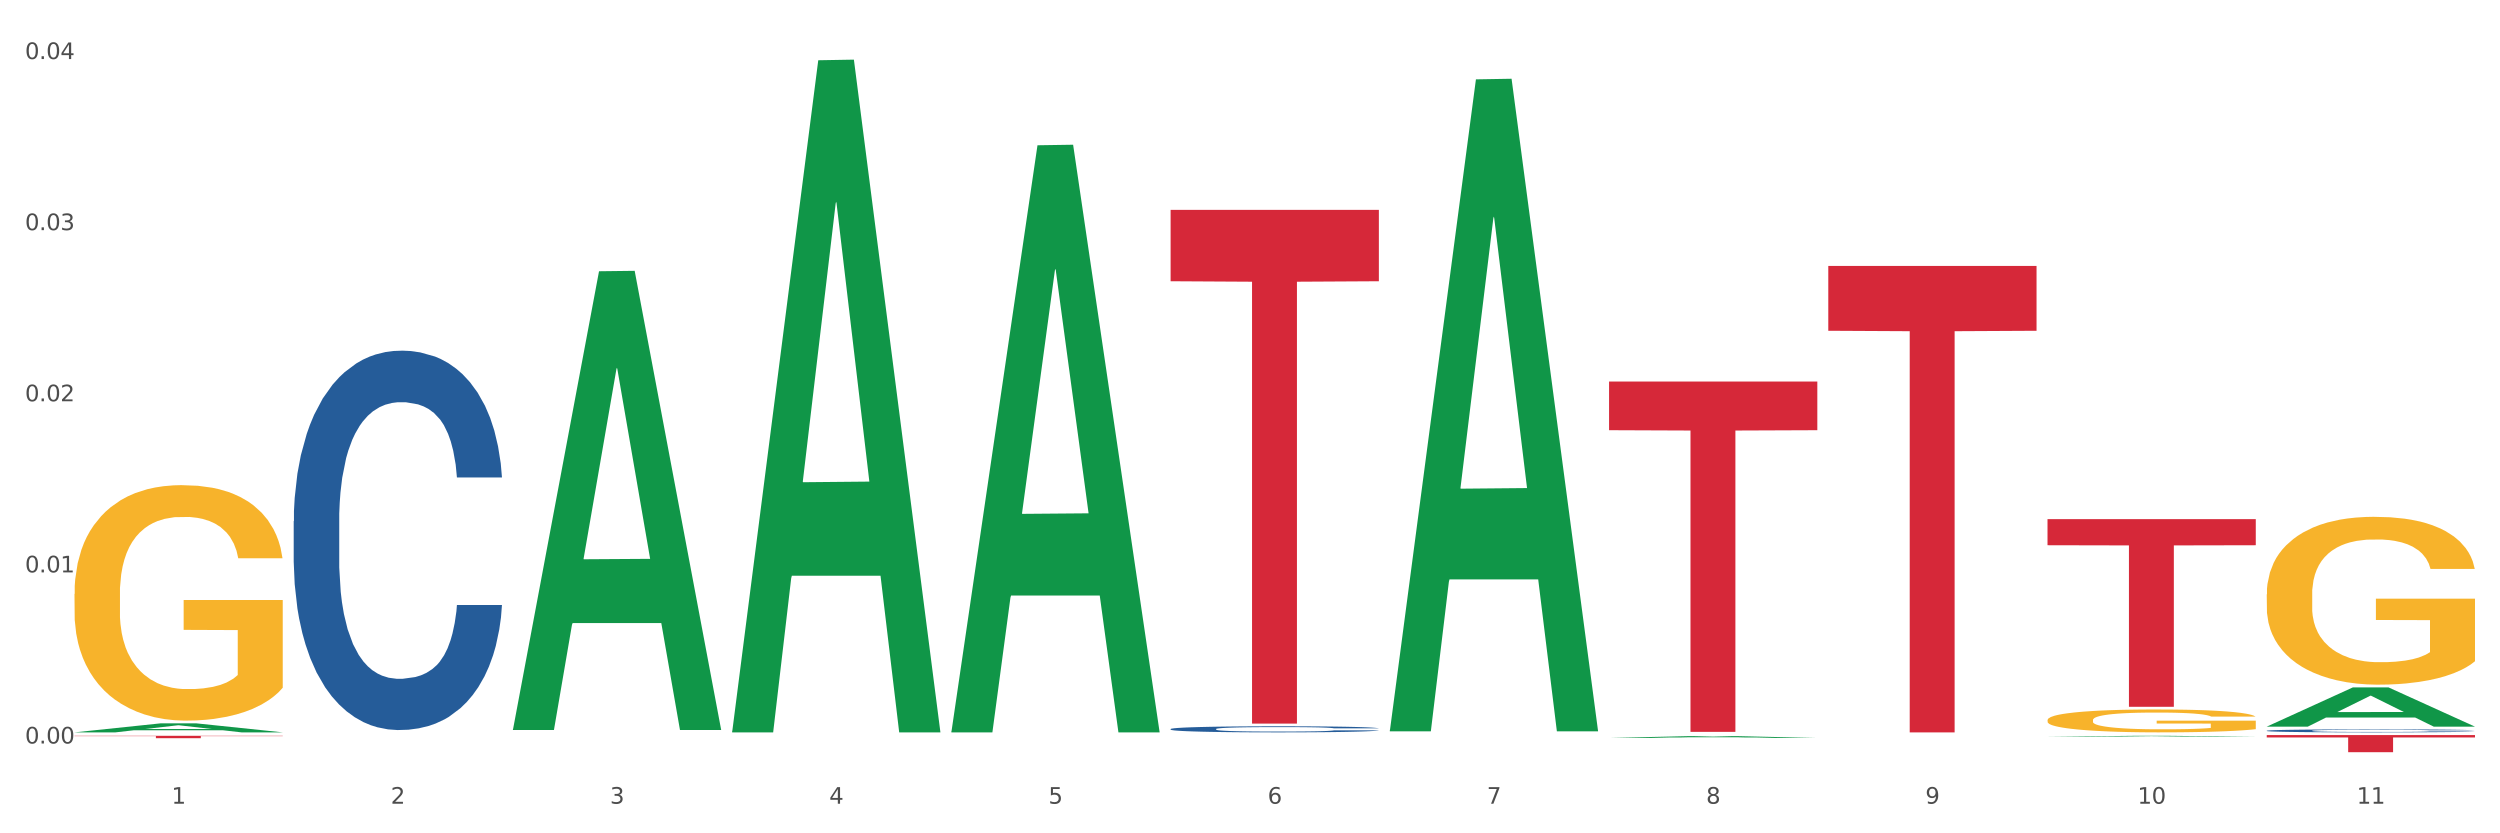
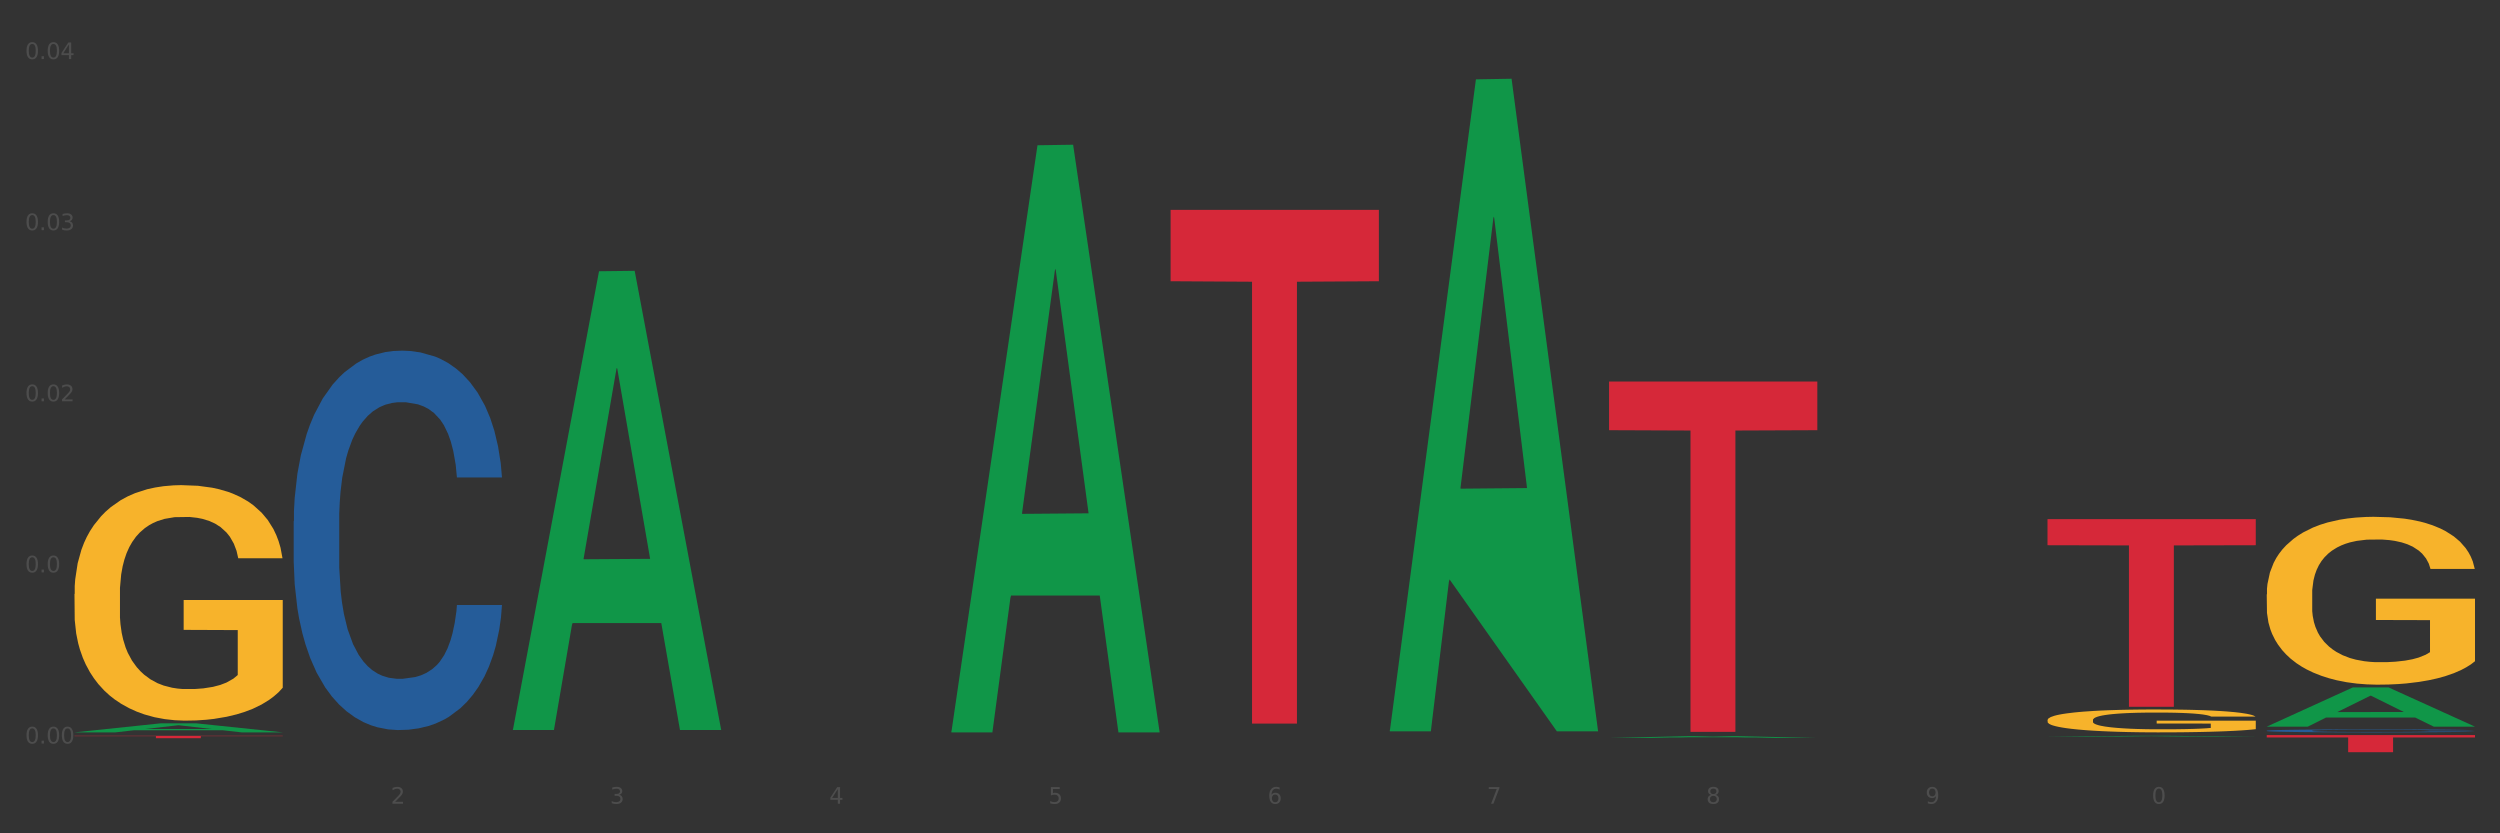
<svg xmlns="http://www.w3.org/2000/svg" xmlns:xlink="http://www.w3.org/1999/xlink" width="1080pt" height="360pt" viewBox="0 0 1080 360" version="1.1">
  <rect x="0" y="0" width="1080" height="360" fill="#333333" stroke="none" />
  <defs>
    <style type="text/css">*{stroke-linejoin: round; stroke-linecap: butt}</style>
  </defs>
  <g id="figure_1">
    <g id="patch_1">
-       <path d="M 0 360  L 1080 360  L 1080 0  L 0 0  z " style="fill: #ffffff; stroke: #ffffff; stroke-linejoin: miter" />
-     </g>
+       </g>
    <g id="axes_1">
      <g id="matplotlib.axis_1">
        <g id="xtick_1">
          <g id="text_1">
            <g style="fill: #4d4d4d" transform="translate(74.106 347.204) scale(0.096 -0.096)">
              <defs>
-                 <path id="DejaVuSans-31" d="M 794 531  L 1825 531  L 1825 4091  L 703 3866  L 703 4441  L 1819 4666  L 2450 4666  L 2450 531  L 3481 531  L 3481 0  L 794 0  L 794 531  z " transform="scale(0.016)" />
-               </defs>
+                 </defs>
              <use xlink:href="#DejaVuSans-31" />
            </g>
          </g>
        </g>
        <g id="xtick_2">
          <g id="text_2">
            <g style="fill: #4d4d4d" transform="translate(168.812 347.204) scale(0.096 -0.096)">
              <defs>
                <path id="DejaVuSans-32" d="M 1228 531  L 3431 531  L 3431 0  L 469 0  L 469 531  Q 828 903 1448 1529  Q 2069 2156 2228 2338  Q 2531 2678 2651 2914  Q 2772 3150 2772 3378  Q 2772 3750 2511 3984  Q 2250 4219 1831 4219  Q 1534 4219 1204 4116  Q 875 4013 500 3803  L 500 4441  Q 881 4594 1212 4672  Q 1544 4750 1819 4750  Q 2544 4750 2975 4387  Q 3406 4025 3406 3419  Q 3406 3131 3298 2873  Q 3191 2616 2906 2266  Q 2828 2175 2409 1742  Q 1991 1309 1228 531  z " transform="scale(0.016)" />
              </defs>
              <use xlink:href="#DejaVuSans-32" />
            </g>
          </g>
        </g>
        <g id="xtick_3">
          <g id="text_3">
            <g style="fill: #4d4d4d" transform="translate(263.517 347.204) scale(0.096 -0.096)">
              <defs>
                <path id="DejaVuSans-33" d="M 2597 2516  Q 3050 2419 3304 2112  Q 3559 1806 3559 1356  Q 3559 666 3084 287  Q 2609 -91 1734 -91  Q 1441 -91 1130 -33  Q 819 25 488 141  L 488 750  Q 750 597 1062 519  Q 1375 441 1716 441  Q 2309 441 2620 675  Q 2931 909 2931 1356  Q 2931 1769 2642 2001  Q 2353 2234 1838 2234  L 1294 2234  L 1294 2753  L 1863 2753  Q 2328 2753 2575 2939  Q 2822 3125 2822 3475  Q 2822 3834 2567 4026  Q 2313 4219 1838 4219  Q 1578 4219 1281 4162  Q 984 4106 628 3988  L 628 4550  Q 988 4650 1302 4700  Q 1616 4750 1894 4750  Q 2613 4750 3031 4423  Q 3450 4097 3450 3541  Q 3450 3153 3228 2886  Q 3006 2619 2597 2516  z " transform="scale(0.016)" />
              </defs>
              <use xlink:href="#DejaVuSans-33" />
            </g>
          </g>
        </g>
        <g id="xtick_4">
          <g id="text_4">
            <g style="fill: #4d4d4d" transform="translate(358.223 347.204) scale(0.096 -0.096)">
              <defs>
                <path id="DejaVuSans-34" d="M 2419 4116  L 825 1625  L 2419 1625  L 2419 4116  z M 2253 4666  L 3047 4666  L 3047 1625  L 3713 1625  L 3713 1100  L 3047 1100  L 3047 0  L 2419 0  L 2419 1100  L 313 1100  L 313 1709  L 2253 4666  z " transform="scale(0.016)" />
              </defs>
              <use xlink:href="#DejaVuSans-34" />
            </g>
          </g>
        </g>
        <g id="xtick_5">
          <g id="text_5">
            <g style="fill: #4d4d4d" transform="translate(452.928 347.204) scale(0.096 -0.096)">
              <defs>
                <path id="DejaVuSans-35" d="M 691 4666  L 3169 4666  L 3169 4134  L 1269 4134  L 1269 2991  Q 1406 3038 1543 3061  Q 1681 3084 1819 3084  Q 2600 3084 3056 2656  Q 3513 2228 3513 1497  Q 3513 744 3044 326  Q 2575 -91 1722 -91  Q 1428 -91 1123 -41  Q 819 9 494 109  L 494 744  Q 775 591 1075 516  Q 1375 441 1709 441  Q 2250 441 2565 725  Q 2881 1009 2881 1497  Q 2881 1984 2565 2268  Q 2250 2553 1709 2553  Q 1456 2553 1204 2497  Q 953 2441 691 2322  L 691 4666  z " transform="scale(0.016)" />
              </defs>
              <use xlink:href="#DejaVuSans-35" />
            </g>
          </g>
        </g>
        <g id="xtick_6">
          <g id="text_6">
            <g style="fill: #4d4d4d" transform="translate(547.634 347.204) scale(0.096 -0.096)">
              <defs>
                <path id="DejaVuSans-36" d="M 2113 2584  Q 1688 2584 1439 2293  Q 1191 2003 1191 1497  Q 1191 994 1439 701  Q 1688 409 2113 409  Q 2538 409 2786 701  Q 3034 994 3034 1497  Q 3034 2003 2786 2293  Q 2538 2584 2113 2584  z M 3366 4563  L 3366 3988  Q 3128 4100 2886 4159  Q 2644 4219 2406 4219  Q 1781 4219 1451 3797  Q 1122 3375 1075 2522  Q 1259 2794 1537 2939  Q 1816 3084 2150 3084  Q 2853 3084 3261 2657  Q 3669 2231 3669 1497  Q 3669 778 3244 343  Q 2819 -91 2113 -91  Q 1303 -91 875 529  Q 447 1150 447 2328  Q 447 3434 972 4092  Q 1497 4750 2381 4750  Q 2619 4750 2861 4703  Q 3103 4656 3366 4563  z " transform="scale(0.016)" />
              </defs>
              <use xlink:href="#DejaVuSans-36" />
            </g>
          </g>
        </g>
        <g id="xtick_7">
          <g id="text_7">
            <g style="fill: #4d4d4d" transform="translate(642.339 347.204) scale(0.096 -0.096)">
              <defs>
                <path id="DejaVuSans-37" d="M 525 4666  L 3525 4666  L 3525 4397  L 1831 0  L 1172 0  L 2766 4134  L 525 4134  L 525 4666  z " transform="scale(0.016)" />
              </defs>
              <use xlink:href="#DejaVuSans-37" />
            </g>
          </g>
        </g>
        <g id="xtick_8">
          <g id="text_8">
            <g style="fill: #4d4d4d" transform="translate(737.044 347.204) scale(0.096 -0.096)">
              <defs>
                <path id="DejaVuSans-38" d="M 2034 2216  Q 1584 2216 1326 1975  Q 1069 1734 1069 1313  Q 1069 891 1326 650  Q 1584 409 2034 409  Q 2484 409 2743 651  Q 3003 894 3003 1313  Q 3003 1734 2745 1975  Q 2488 2216 2034 2216  z M 1403 2484  Q 997 2584 770 2862  Q 544 3141 544 3541  Q 544 4100 942 4425  Q 1341 4750 2034 4750  Q 2731 4750 3128 4425  Q 3525 4100 3525 3541  Q 3525 3141 3298 2862  Q 3072 2584 2669 2484  Q 3125 2378 3379 2068  Q 3634 1759 3634 1313  Q 3634 634 3220 271  Q 2806 -91 2034 -91  Q 1263 -91 848 271  Q 434 634 434 1313  Q 434 1759 690 2068  Q 947 2378 1403 2484  z M 1172 3481  Q 1172 3119 1398 2916  Q 1625 2713 2034 2713  Q 2441 2713 2670 2916  Q 2900 3119 2900 3481  Q 2900 3844 2670 4047  Q 2441 4250 2034 4250  Q 1625 4250 1398 4047  Q 1172 3844 1172 3481  z " transform="scale(0.016)" />
              </defs>
              <use xlink:href="#DejaVuSans-38" />
            </g>
          </g>
        </g>
        <g id="xtick_9">
          <g id="text_9">
            <g style="fill: #4d4d4d" transform="translate(831.75 347.204) scale(0.096 -0.096)">
              <defs>
                <path id="DejaVuSans-39" d="M 703 97  L 703 672  Q 941 559 1184 500  Q 1428 441 1663 441  Q 2288 441 2617 861  Q 2947 1281 2994 2138  Q 2813 1869 2534 1725  Q 2256 1581 1919 1581  Q 1219 1581 811 2004  Q 403 2428 403 3163  Q 403 3881 828 4315  Q 1253 4750 1959 4750  Q 2769 4750 3195 4129  Q 3622 3509 3622 2328  Q 3622 1225 3098 567  Q 2575 -91 1691 -91  Q 1453 -91 1209 -44  Q 966 3 703 97  z M 1959 2075  Q 2384 2075 2632 2365  Q 2881 2656 2881 3163  Q 2881 3666 2632 3958  Q 2384 4250 1959 4250  Q 1534 4250 1286 3958  Q 1038 3666 1038 3163  Q 1038 2656 1286 2365  Q 1534 2075 1959 2075  z " transform="scale(0.016)" />
              </defs>
              <use xlink:href="#DejaVuSans-39" />
            </g>
          </g>
        </g>
        <g id="xtick_10">
          <g id="text_10">
            <g style="fill: #4d4d4d" transform="translate(923.401 347.204) scale(0.096 -0.096)">
              <defs>
                <path id="DejaVuSans-30" d="M 2034 4250  Q 1547 4250 1301 3770  Q 1056 3291 1056 2328  Q 1056 1369 1301 889  Q 1547 409 2034 409  Q 2525 409 2770 889  Q 3016 1369 3016 2328  Q 3016 3291 2770 3770  Q 2525 4250 2034 4250  z M 2034 4750  Q 2819 4750 3233 4129  Q 3647 3509 3647 2328  Q 3647 1150 3233 529  Q 2819 -91 2034 -91  Q 1250 -91 836 529  Q 422 1150 422 2328  Q 422 3509 836 4129  Q 1250 4750 2034 4750  z " transform="scale(0.016)" />
              </defs>
              <use xlink:href="#DejaVuSans-31" />
              <use xlink:href="#DejaVuSans-30" transform="translate(63.623 0)" />
            </g>
          </g>
        </g>
        <g id="xtick_11">
          <g id="text_11">
            <g style="fill: #4d4d4d" transform="translate(1018.107 347.204) scale(0.096 -0.096)">
              <use xlink:href="#DejaVuSans-31" />
              <use xlink:href="#DejaVuSans-31" transform="translate(63.623 0)" />
            </g>
          </g>
        </g>
        <g id="xtick_12" />
        <g id="xtick_13" />
        <g id="xtick_14" />
        <g id="xtick_15" />
        <g id="xtick_16" />
        <g id="xtick_17" />
        <g id="xtick_18" />
        <g id="xtick_19" />
        <g id="xtick_20" />
        <g id="xtick_21" />
      </g>
      <g id="matplotlib.axis_2">
        <g id="ytick_1">
          <g id="text_12">
            <g style="fill: #4d4d4d" transform="translate(10.8 321.199) scale(0.096 -0.096)">
              <defs>
                <path id="DejaVuSans-2e" d="M 684 794  L 1344 794  L 1344 0  L 684 0  L 684 794  z " transform="scale(0.016)" />
              </defs>
              <use xlink:href="#DejaVuSans-30" />
              <use xlink:href="#DejaVuSans-2e" transform="translate(63.623 0)" />
              <use xlink:href="#DejaVuSans-30" transform="translate(95.41 0)" />
              <use xlink:href="#DejaVuSans-30" transform="translate(159.033 0)" />
            </g>
          </g>
        </g>
        <g id="ytick_2">
          <g id="text_13">
            <g style="fill: #4d4d4d" transform="translate(10.8 247.276) scale(0.096 -0.096)">
              <use xlink:href="#DejaVuSans-30" />
              <use xlink:href="#DejaVuSans-2e" transform="translate(63.623 0)" />
              <use xlink:href="#DejaVuSans-30" transform="translate(95.41 0)" />
              <use xlink:href="#DejaVuSans-31" transform="translate(159.033 0)" />
            </g>
          </g>
        </g>
        <g id="ytick_3">
          <g id="text_14">
            <g style="fill: #4d4d4d" transform="translate(10.8 173.354) scale(0.096 -0.096)">
              <use xlink:href="#DejaVuSans-30" />
              <use xlink:href="#DejaVuSans-2e" transform="translate(63.623 0)" />
              <use xlink:href="#DejaVuSans-30" transform="translate(95.41 0)" />
              <use xlink:href="#DejaVuSans-32" transform="translate(159.033 0)" />
            </g>
          </g>
        </g>
        <g id="ytick_4">
          <g id="text_15">
            <g style="fill: #4d4d4d" transform="translate(10.8 99.431) scale(0.096 -0.096)">
              <use xlink:href="#DejaVuSans-30" />
              <use xlink:href="#DejaVuSans-2e" transform="translate(63.623 0)" />
              <use xlink:href="#DejaVuSans-30" transform="translate(95.41 0)" />
              <use xlink:href="#DejaVuSans-33" transform="translate(159.033 0)" />
            </g>
          </g>
        </g>
        <g id="ytick_5">
          <g id="text_16">
            <g style="fill: #4d4d4d" transform="translate(10.8 25.509) scale(0.096 -0.096)">
              <use xlink:href="#DejaVuSans-30" />
              <use xlink:href="#DejaVuSans-2e" transform="translate(63.623 0)" />
              <use xlink:href="#DejaVuSans-30" transform="translate(95.41 0)" />
              <use xlink:href="#DejaVuSans-34" transform="translate(159.033 0)" />
            </g>
          </g>
        </g>
        <g id="ytick_6" />
        <g id="ytick_7" />
        <g id="ytick_8" />
        <g id="ytick_9" />
      </g>
      <g id="PolyCollection_1">
        <path d="M 32.175 316.377  L 32.268 316.373  L 69.369 312.484  L 84.766 312.48  L 122.145 316.384  L 104.337 316.384  L 96.267 315.475  L 57.96 315.475  L 57.682 315.49  L 49.891 316.384  L 32.175 316.384  L 32.175 316.377  L 62.783 314.933  L 91.444 314.929  L 77.253 313.312  L 77.067 313.305  L 76.882 313.316  L 62.691 314.929  L 62.783 314.933  L 32.175 316.377  z " clip-path="url(#p4e40506ba4)" style="fill: #109648" />
        <path d="M 979.23 315.667  L 979.336 315.666  L 979.336 315.633  L 979.655 315.588  L 980.825 315.504  L 982.314 315.441  L 984.866 315.368  L 986.249 315.337  L 988.057 315.302  L 991.779 315.246  L 996.033 315.199  L 999.01 315.173  L 1001.244 315.156  L 1006.242 315.126  L 1009.114 315.113  L 1012.091 315.103  L 1014.644 315.095  L 1018.898 315.087  L 1022.301 315.083  L 1026.236 315.082  L 1029.532 315.083  L 1033.893 315.088  L 1040.273 315.103  L 1042.719 315.111  L 1046.016 315.125  L 1049.419 315.144  L 1052.184 315.163  L 1055.375 315.191  L 1058.672 315.226  L 1061.862 315.271  L 1064.095 315.313  L 1065.903 315.357  L 1067.498 315.41  L 1068.668 315.469  L 1069.2 315.517  L 1049.738 315.517  L 1049.207 315.474  L 1048.143 315.426  L 1047.08 315.394  L 1045.91 315.368  L 1044.102 315.338  L 1042.507 315.319  L 1039.848 315.296  L 1037.402 315.282  L 1035.381 315.274  L 1032.935 315.267  L 1027.724 315.259  L 1024.002 315.259  L 1021.663 315.262  L 1018.791 315.268  L 1016.345 315.276  L 1013.474 315.29  L 1011.24 315.306  L 1009.007 315.326  L 1007.731 315.34  L 1005.817 315.366  L 1004.541 315.388  L 1002.839 315.425  L 1001.882 315.451  L 1000.18 315.519  L 999.436 315.569  L 999.117 315.603  L 998.904 315.641  L 998.904 315.827  L 999.542 315.91  L 1000.074 315.946  L 1000.925 315.986  L 1002.52 316.038  L 1004.86 316.089  L 1007.306 316.126  L 1009.326 316.149  L 1011.24 316.166  L 1013.155 316.179  L 1015.494 316.191  L 1017.409 316.198  L 1020.28 316.205  L 1023.683 316.208  L 1026.342 316.208  L 1031.766 316.202  L 1034.212 316.196  L 1036.551 316.188  L 1039.104 316.175  L 1041.124 316.161  L 1042.294 316.15  L 1044.208 316.127  L 1045.697 316.104  L 1046.973 316.076  L 1047.824 316.053  L 1048.781 316.017  L 1049.526 315.976  L 1049.738 315.955  L 1069.2 315.955  L 1068.775 315.998  L 1068.03 316.039  L 1066.541 316.095  L 1065.371 316.127  L 1063.564 316.167  L 1061.649 316.2  L 1058.991 316.237  L 1056.545 316.264  L 1053.992 316.288  L 1051.227 316.309  L 1046.229 316.339  L 1044.421 316.347  L 1040.592 316.362  L 1037.615 316.37  L 1033.254 316.378  L 1028.788 316.383  L 1024.109 316.384  L 1019.961 316.382  L 1015.388 316.375  L 1012.517 316.368  L 1009.326 316.357  L 1005.604 316.34  L 1002.095 316.32  L 998.798 316.296  L 995.714 316.269  L 992.842 316.238  L 989.12 316.187  L 986.355 316.137  L 984.334 316.091  L 982.952 316.051  L 981.569 316.001  L 980.825 315.967  L 979.655 315.884  L 979.23 315.806  L 979.23 315.667  z " clip-path="url(#p4e40506ba4)" style="fill: #255c99" />
-         <path d="M 505.702 314.934  L 505.809 314.932  L 505.809 314.865  L 506.128 314.773  L 507.298 314.605  L 508.786 314.478  L 511.339 314.328  L 512.721 314.266  L 514.529 314.196  L 518.251 314.083  L 522.505 313.987  L 525.483 313.934  L 527.716 313.9  L 532.715 313.84  L 535.586 313.814  L 538.564 313.792  L 541.116 313.778  L 545.37 313.761  L 548.773 313.754  L 552.708 313.751  L 556.005 313.754  L 560.365 313.763  L 566.746 313.792  L 569.192 313.809  L 572.489 313.838  L 575.892 313.876  L 578.657 313.915  L 581.847 313.97  L 585.144 314.042  L 588.335 314.134  L 590.568 314.218  L 592.376 314.307  L 593.971 314.415  L 595.141 314.533  L 595.673 314.631  L 576.211 314.631  L 575.679 314.542  L 574.616 314.446  L 573.552 314.381  L 572.382 314.328  L 570.575 314.268  L 568.979 314.23  L 566.321 314.184  L 563.875 314.155  L 561.854 314.138  L 559.408 314.124  L 554.197 314.11  L 550.475 314.11  L 548.135 314.114  L 545.264 314.126  L 542.818 314.143  L 539.946 314.172  L 537.713 314.203  L 535.48 314.244  L 534.204 314.273  L 532.289 314.326  L 531.013 314.369  L 529.312 314.444  L 528.354 314.497  L 526.653 314.634  L 525.908 314.735  L 525.589 314.805  L 525.377 314.881  L 525.377 315.257  L 526.015 315.425  L 526.547 315.497  L 527.397 315.579  L 528.993 315.685  L 531.332 315.788  L 533.778 315.863  L 535.799 315.908  L 537.713 315.942  L 539.627 315.968  L 541.967 315.992  L 543.881 316.007  L 546.753 316.021  L 550.156 316.028  L 552.814 316.028  L 558.238 316.016  L 560.684 316.004  L 563.024 315.988  L 565.576 315.961  L 567.597 315.932  L 568.767 315.911  L 570.681 315.865  L 572.17 315.817  L 573.446 315.762  L 574.297 315.713  L 575.254 315.641  L 575.998 315.56  L 576.211 315.516  L 595.673 315.516  L 595.247 315.603  L 594.503 315.687  L 593.014 315.8  L 591.844 315.865  L 590.036 315.944  L 588.122 316.012  L 585.463 316.086  L 583.017 316.141  L 580.465 316.19  L 577.7 316.233  L 572.701 316.293  L 570.894 316.31  L 567.065 316.339  L 564.087 316.355  L 559.727 316.372  L 555.26 316.382  L 550.581 316.384  L 546.434 316.38  L 541.861 316.365  L 538.989 316.351  L 535.799 316.329  L 532.077 316.295  L 528.567 316.254  L 525.27 316.206  L 522.186 316.151  L 519.315 316.089  L 515.593 315.985  L 512.828 315.884  L 510.807 315.79  L 509.425 315.711  L 508.042 315.61  L 507.298 315.54  L 506.128 315.372  L 505.702 315.216  L 505.702 314.934  z " clip-path="url(#p4e40506ba4)" style="fill: #255c99" />
        <path d="M 126.88 225.125  L 126.987 224.976  L 126.987 220.785  L 127.306 215.097  L 128.476 204.619  L 129.965 196.685  L 132.517 187.405  L 133.899 183.513  L 135.707 179.172  L 139.43 172.137  L 143.683 166.15  L 146.661 162.857  L 148.894 160.761  L 153.893 157.019  L 156.764 155.372  L 159.742 154.025  L 162.294 153.127  L 166.548 152.079  L 169.951 151.63  L 173.886 151.481  L 177.183 151.63  L 181.543 152.229  L 187.924 154.025  L 190.37 155.073  L 193.667 156.869  L 197.07 159.264  L 199.835 161.659  L 203.025 165.102  L 206.322 169.592  L 209.513 175.28  L 211.746 180.519  L 213.554 186.058  L 215.149 192.794  L 216.319 200.128  L 216.851 206.265  L 197.389 206.265  L 196.857 200.727  L 195.794 194.74  L 194.73 190.698  L 193.561 187.405  L 191.753 183.663  L 190.157 181.268  L 187.499 178.424  L 185.053 176.628  L 183.032 175.58  L 180.586 174.682  L 175.375 173.784  L 171.653 173.784  L 169.313 174.083  L 166.442 174.831  L 163.996 175.879  L 161.124 177.675  L 158.891 179.621  L 156.658 182.166  L 155.382 183.962  L 153.467 187.255  L 152.191 189.95  L 150.49 194.59  L 149.533 197.883  L 147.831 206.415  L 147.087 212.702  L 146.768 217.043  L 146.555 221.832  L 146.555 245.183  L 147.193 255.661  L 147.725 260.152  L 148.575 265.241  L 150.171 271.827  L 152.51 278.264  L 154.956 282.904  L 156.977 285.748  L 158.891 287.843  L 160.805 289.49  L 163.145 290.987  L 165.059 291.885  L 167.931 292.783  L 171.334 293.232  L 173.993 293.232  L 179.416 292.484  L 181.862 291.735  L 184.202 290.687  L 186.754 289.041  L 188.775 287.245  L 189.945 285.897  L 191.859 283.053  L 193.348 280.06  L 194.624 276.617  L 195.475 273.623  L 196.432 269.133  L 197.176 264.043  L 197.389 261.349  L 216.851 261.349  L 216.425 266.738  L 215.681 271.977  L 214.192 279.012  L 213.022 283.053  L 211.214 287.993  L 209.3 292.184  L 206.641 296.824  L 204.195 300.267  L 201.643 303.261  L 198.878 305.955  L 193.88 309.697  L 192.072 310.745  L 188.243 312.541  L 185.265 313.589  L 180.905 314.637  L 176.439 315.236  L 171.759 315.385  L 167.612 315.086  L 163.039 314.188  L 160.167 313.29  L 156.977 311.943  L 153.255 309.847  L 149.745 307.302  L 146.448 304.309  L 143.364 300.866  L 140.493 296.974  L 136.771 290.538  L 134.006 284.251  L 131.985 278.413  L 130.603 273.474  L 129.22 267.187  L 128.476 262.846  L 127.306 252.368  L 126.88 242.639  L 126.88 225.125  z " clip-path="url(#p4e40506ba4)" style="fill: #255c99" />
        <path d="M 32.175 256.589  L 32.281 256.496  L 32.281 253.151  L 32.494 250.271  L 33.556 243.303  L 35.149 237.542  L 36.318 234.476  L 37.486 231.968  L 38.867 229.459  L 40.567 226.858  L 43.647 223.048  L 45.559 221.097  L 47.896 219.053  L 52.145 216.08  L 55.225 214.408  L 58.412 213.014  L 63.617 211.342  L 67.016 210.598  L 70.627 210.041  L 74.983 209.669  L 78.275 209.576  L 85.499 209.855  L 91.659 210.691  L 94.634 211.342  L 98.458 212.457  L 100.476 213.2  L 103.769 214.686  L 107.168 216.637  L 109.505 218.31  L 113.01 221.469  L 115.666 224.628  L 118.109 228.53  L 119.383 231.224  L 120.339 233.733  L 121.189 236.613  L 122.039 241.166  L 102.919 241.166  L 102.175 237.914  L 101.007 234.848  L 99.307 231.875  L 97.82 230.016  L 95.271 227.694  L 92.934 226.207  L 90.491 225.092  L 87.517 224.163  L 85.18 223.699  L 81.887 223.327  L 75.407 223.42  L 71.052 224.163  L 68.078 225.092  L 66.166 225.928  L 64.467 226.858  L 62.555 228.158  L 60.324 230.109  L 58.731 231.875  L 57.137 234.105  L 55.863 236.334  L 54.694 238.936  L 53.738 241.723  L 52.995 244.603  L 52.357 248.134  L 51.826 253.987  L 51.826 266.716  L 52.039 269.596  L 52.57 273.405  L 53.207 276.286  L 54.269 279.723  L 55.225 282.046  L 57.031 285.391  L 59.049 288.178  L 60.643 289.943  L 62.236 291.43  L 64.998 293.474  L 68.078 295.146  L 70.734 296.168  L 74.345 297.097  L 76.788 297.469  L 78.913 297.655  L 84.118 297.655  L 87.835 297.376  L 91.978 296.726  L 95.165 295.89  L 97.82 294.868  L 100.795 293.195  L 102.707 291.616  L 102.707 272.198  L 79.338 272.105  L 79.338 259.19  L 122.145 259.19  L 122.145 297.097  L 120.339 299.049  L 118.321 300.814  L 116.197 302.393  L 113.01 304.344  L 109.186 306.203  L 105.787 307.503  L 102.175 308.618  L 97.927 309.64  L 92.403 310.569  L 89.004 310.941  L 84.755 311.22  L 79.763 311.313  L 75.407 311.127  L 71.159 310.662  L 66.697 309.826  L 62.342 308.618  L 59.049 307.41  L 55.756 305.924  L 52.251 303.973  L 49.489 302.115  L 47.365 300.442  L 45.028 298.305  L 42.479 295.518  L 40.567 293.009  L 38.867 290.408  L 37.061 287.063  L 35.787 284.183  L 34.512 280.56  L 33.768 277.865  L 32.919 273.684  L 32.281 267.831  L 32.175 256.589  z " clip-path="url(#p4e40506ba4)" style="fill: #f7b32b" />
        <path d="M 884.524 311.064  L 884.631 311.055  L 884.631 310.73  L 884.843 310.45  L 885.905 309.772  L 887.499 309.212  L 888.667 308.914  L 889.835 308.67  L 891.216 308.426  L 892.916 308.174  L 895.996 307.803  L 897.908 307.613  L 900.245 307.415  L 904.494 307.126  L 907.575 306.963  L 910.761 306.828  L 915.966 306.665  L 919.365 306.593  L 922.977 306.539  L 927.332 306.502  L 930.625 306.493  L 937.848 306.521  L 944.009 306.602  L 946.983 306.665  L 950.807 306.773  L 952.825 306.846  L 956.118 306.99  L 959.517 307.18  L 961.854 307.343  L 965.359 307.65  L 968.015 307.957  L 970.458 308.336  L 971.733 308.598  L 972.689 308.842  L 973.539 309.122  L 974.388 309.565  L 955.268 309.565  L 954.525 309.248  L 953.356 308.95  L 951.657 308.661  L 950.17 308.481  L 947.62 308.255  L 945.283 308.11  L 942.84 308.002  L 939.866 307.912  L 937.529 307.866  L 934.236 307.83  L 927.757 307.839  L 923.402 307.912  L 920.427 308.002  L 918.515 308.083  L 916.816 308.174  L 914.904 308.3  L 912.673 308.49  L 911.08 308.661  L 909.487 308.878  L 908.212 309.095  L 907.043 309.348  L 906.087 309.619  L 905.344 309.899  L 904.707 310.242  L 904.175 310.811  L 904.175 312.049  L 904.388 312.329  L 904.919 312.699  L 905.556 312.979  L 906.619 313.313  L 907.575 313.539  L 909.38 313.864  L 911.399 314.135  L 912.992 314.307  L 914.585 314.451  L 917.347 314.65  L 920.427 314.813  L 923.083 314.912  L 926.695 315.002  L 929.138 315.038  L 931.262 315.057  L 936.467 315.057  L 940.185 315.029  L 944.327 314.966  L 947.514 314.885  L 950.17 314.786  L 953.144 314.623  L 955.056 314.469  L 955.056 312.582  L 931.687 312.572  L 931.687 311.317  L 974.495 311.317  L 974.495 315.002  L 972.689 315.192  L 970.671 315.364  L 968.546 315.517  L 965.359 315.707  L 961.535 315.888  L 958.136 316.014  L 954.525 316.122  L 950.276 316.222  L 944.752 316.312  L 941.353 316.348  L 937.104 316.375  L 932.112 316.384  L 927.757 316.366  L 923.508 316.321  L 919.047 316.24  L 914.691 316.122  L 911.399 316.005  L 908.106 315.86  L 904.6 315.671  L 901.839 315.49  L 899.714 315.327  L 897.377 315.12  L 894.828 314.849  L 892.916 314.605  L 891.216 314.352  L 889.411 314.027  L 888.136 313.747  L 886.861 313.394  L 886.118 313.133  L 885.268 312.726  L 884.631 312.157  L 884.524 311.064  z " clip-path="url(#p4e40506ba4)" style="fill: #f7b32b" />
        <path d="M 979.23 256.773  L 979.336 256.707  L 979.336 254.322  L 979.548 252.269  L 980.611 247.302  L 982.204 243.196  L 983.372 241.011  L 984.541 239.223  L 985.922 237.435  L 987.621 235.58  L 990.702 232.865  L 992.614 231.474  L 994.951 230.017  L 999.2 227.898  L 1002.28 226.706  L 1005.467 225.713  L 1010.672 224.521  L 1014.071 223.991  L 1017.682 223.594  L 1022.037 223.329  L 1025.33 223.262  L 1032.553 223.461  L 1038.714 224.057  L 1041.688 224.521  L 1045.512 225.315  L 1047.531 225.845  L 1050.824 226.905  L 1054.223 228.296  L 1056.56 229.488  L 1060.065 231.739  L 1062.72 233.991  L 1065.164 236.773  L 1066.438 238.693  L 1067.394 240.481  L 1068.244 242.534  L 1069.094 245.779  L 1049.974 245.779  L 1049.23 243.461  L 1048.062 241.276  L 1046.362 239.157  L 1044.875 237.832  L 1042.326 236.176  L 1039.989 235.117  L 1037.546 234.322  L 1034.572 233.66  L 1032.235 233.329  L 1028.942 233.064  L 1022.462 233.13  L 1018.107 233.66  L 1015.133 234.322  L 1013.221 234.918  L 1011.521 235.58  L 1009.609 236.508  L 1007.379 237.898  L 1005.785 239.157  L 1004.192 240.746  L 1002.917 242.335  L 1001.749 244.19  L 1000.793 246.177  L 1000.049 248.23  L 999.412 250.746  L 998.881 254.918  L 998.881 263.991  L 999.093 266.044  L 999.624 268.76  L 1000.262 270.813  L 1001.324 273.263  L 1002.28 274.919  L 1004.086 277.303  L 1006.104 279.29  L 1007.697 280.548  L 1009.291 281.608  L 1012.052 283.065  L 1015.133 284.257  L 1017.788 284.985  L 1021.4 285.647  L 1023.843 285.912  L 1025.968 286.045  L 1031.172 286.045  L 1034.89 285.846  L 1039.033 285.382  L 1042.22 284.786  L 1044.875 284.058  L 1047.849 282.866  L 1049.761 281.74  L 1049.761 267.899  L 1026.392 267.833  L 1026.392 258.627  L 1069.2 258.627  L 1069.2 285.647  L 1067.394 287.038  L 1065.376 288.296  L 1063.252 289.422  L 1060.065 290.813  L 1056.241 292.138  L 1052.842 293.065  L 1049.23 293.859  L 1044.981 294.588  L 1039.458 295.25  L 1036.059 295.515  L 1031.81 295.714  L 1026.817 295.78  L 1022.462 295.647  L 1018.213 295.316  L 1013.752 294.72  L 1009.397 293.859  L 1006.104 292.998  L 1002.811 291.939  L 999.306 290.548  L 996.544 289.224  L 994.42 288.031  L 992.083 286.508  L 989.533 284.522  L 987.621 282.733  L 985.922 280.879  L 984.116 278.495  L 982.841 276.442  L 981.567 273.859  L 980.823 271.939  L 979.973 268.958  L 979.336 264.786  L 979.23 256.773  z " clip-path="url(#p4e40506ba4)" style="fill: #f7b32b" />
        <path d="M 32.175 317.866  L 122.145 317.866  L 122.145 318.009  L 86.754 318.01  L 86.754 318.895  L 67.353 318.895  L 67.353 318.01  L 32.175 318.009  L 32.175 317.867  L 32.175 317.866  z " clip-path="url(#p4e40506ba4)" style="fill: #d62839" />
        <path d="M 505.702 90.655  L 595.673 90.655  L 595.673 121.496  L 560.281 121.704  L 560.281 312.584  L 540.88 312.584  L 540.88 121.704  L 505.702 121.496  L 505.702 90.863  L 505.702 90.655  z " clip-path="url(#p4e40506ba4)" style="fill: #d62839" />
        <path d="M 695.113 164.813  L 785.084 164.813  L 785.084 185.845  L 749.692 185.987  L 749.692 316.157  L 730.291 316.157  L 730.291 185.987  L 695.113 185.845  L 695.113 164.955  L 695.113 164.813  z " clip-path="url(#p4e40506ba4)" style="fill: #d62839" />
-         <path d="M 789.819 114.891  L 879.789 114.891  L 879.789 142.892  L 844.398 143.081  L 844.398 316.384  L 824.997 316.384  L 824.997 143.081  L 789.819 142.892  L 789.819 115.08  L 789.819 114.891  z " clip-path="url(#p4e40506ba4)" style="fill: #d62839" />
        <path d="M 979.23 317.551  L 1069.2 317.551  L 1069.2 318.58  L 1033.809 318.587  L 1033.809 324.95  L 1014.408 324.95  L 1014.408 318.587  L 979.23 318.58  L 979.23 317.558  L 979.23 317.551  z " clip-path="url(#p4e40506ba4)" style="fill: #d62839" />
        <path d="M 884.524 224.277  L 974.495 224.277  L 974.495 235.54  L 939.103 235.617  L 939.103 305.326  L 919.702 305.326  L 919.702 235.617  L 884.524 235.54  L 884.524 224.353  L 884.524 224.277  z " clip-path="url(#p4e40506ba4)" style="fill: #d62839" />
        <path d="M 221.586 314.989  L 221.679 314.803  L 258.78 117.182  L 274.177 116.995  L 311.556 315.361  L 293.748 315.361  L 285.678 269.169  L 247.371 269.169  L 247.093 269.914  L 239.302 315.361  L 221.586 315.361  L 221.586 314.989  L 252.194 241.603  L 280.855 241.417  L 266.664 159.276  L 266.478 158.904  L 266.293 159.463  L 252.102 241.417  L 252.194 241.603  L 221.586 314.989  z " clip-path="url(#p4e40506ba4)" style="fill: #109648" />
-         <path d="M 316.291 315.839  L 316.384 315.566  L 353.485 26.032  L 368.882 25.759  L 406.262 316.384  L 388.453 316.384  L 380.384 248.708  L 342.077 248.708  L 341.798 249.8  L 334.007 316.384  L 316.291 316.384  L 316.291 315.839  L 346.9 208.321  L 375.56 208.048  L 361.369 87.705  L 361.184 87.159  L 360.998 87.978  L 346.807 208.048  L 346.9 208.321  L 316.291 315.839  z " clip-path="url(#p4e40506ba4)" style="fill: #109648" />
        <path d="M 410.997 315.908  L 411.09 315.669  L 448.191 62.757  L 463.588 62.519  L 500.967 316.384  L 483.159 316.384  L 475.089 257.268  L 436.782 257.268  L 436.504 258.222  L 428.713 316.384  L 410.997 316.384  L 410.997 315.908  L 441.605 221.989  L 470.266 221.751  L 456.075 116.629  L 455.889 116.153  L 455.704 116.868  L 441.513 221.751  L 441.605 221.989  L 410.997 315.908  z " clip-path="url(#p4e40506ba4)" style="fill: #109648" />
-         <path d="M 600.408 315.407  L 600.501 315.142  L 637.602 34.281  L 652.999 34.017  L 690.378 315.936  L 672.57 315.936  L 664.5 250.287  L 626.193 250.287  L 625.915 251.346  L 618.124 315.936  L 600.408 315.936  L 600.408 315.407  L 631.016 211.11  L 659.677 210.845  L 645.486 94.107  L 645.3 93.577  L 645.115 94.371  L 630.924 210.845  L 631.016 211.11  L 600.408 315.407  z " clip-path="url(#p4e40506ba4)" style="fill: #109648" />
+         <path d="M 600.408 315.407  L 600.501 315.142  L 637.602 34.281  L 652.999 34.017  L 690.378 315.936  L 672.57 315.936  L 626.193 250.287  L 625.915 251.346  L 618.124 315.936  L 600.408 315.936  L 600.408 315.407  L 631.016 211.11  L 659.677 210.845  L 645.486 94.107  L 645.3 93.577  L 645.115 94.371  L 630.924 210.845  L 631.016 211.11  L 600.408 315.407  z " clip-path="url(#p4e40506ba4)" style="fill: #109648" />
        <path d="M 695.113 318.796  L 695.206 318.795  L 732.307 317.942  L 747.704 317.942  L 785.084 318.797  L 767.275 318.797  L 759.206 318.598  L 720.899 318.598  L 720.62 318.601  L 712.829 318.797  L 695.113 318.797  L 695.113 318.796  L 725.722 318.479  L 754.382 318.478  L 740.191 318.124  L 740.006 318.122  L 739.82 318.125  L 725.629 318.478  L 725.722 318.479  L 695.113 318.796  z " clip-path="url(#p4e40506ba4)" style="fill: #109648" />
        <path d="M 979.23 313.883  L 979.323 313.867  L 1016.424 296.963  L 1031.821 296.947  L 1069.2 313.915  L 1051.391 313.915  L 1043.322 309.964  L 1005.015 309.964  L 1004.737 310.028  L 996.946 313.915  L 979.23 313.915  L 979.23 313.883  L 1009.838 307.606  L 1038.499 307.59  L 1024.308 300.564  L 1024.122 300.532  L 1023.937 300.58  L 1009.745 307.59  L 1009.838 307.606  L 979.23 313.883  z " clip-path="url(#p4e40506ba4)" style="fill: #109648" />
        <path d="M 884.524 318.289  L 884.617 318.288  L 921.718 317.874  L 937.115 317.873  L 974.495 318.289  L 956.686 318.289  L 948.616 318.192  L 910.31 318.192  L 910.031 318.194  L 902.24 318.289  L 884.524 318.289  L 884.524 318.289  L 915.133 318.135  L 943.793 318.134  L 929.602 317.962  L 929.417 317.961  L 929.231 317.962  L 915.04 318.134  L 915.133 318.135  L 884.524 318.289  z " clip-path="url(#p4e40506ba4)" style="fill: #109648" />
      </g>
    </g>
  </g>
  <defs>
    <clipPath id="p4e40506ba4">
      <rect x="32.175" y="10.8" width="1037.025" height="329.109" />
    </clipPath>
  </defs>
</svg>